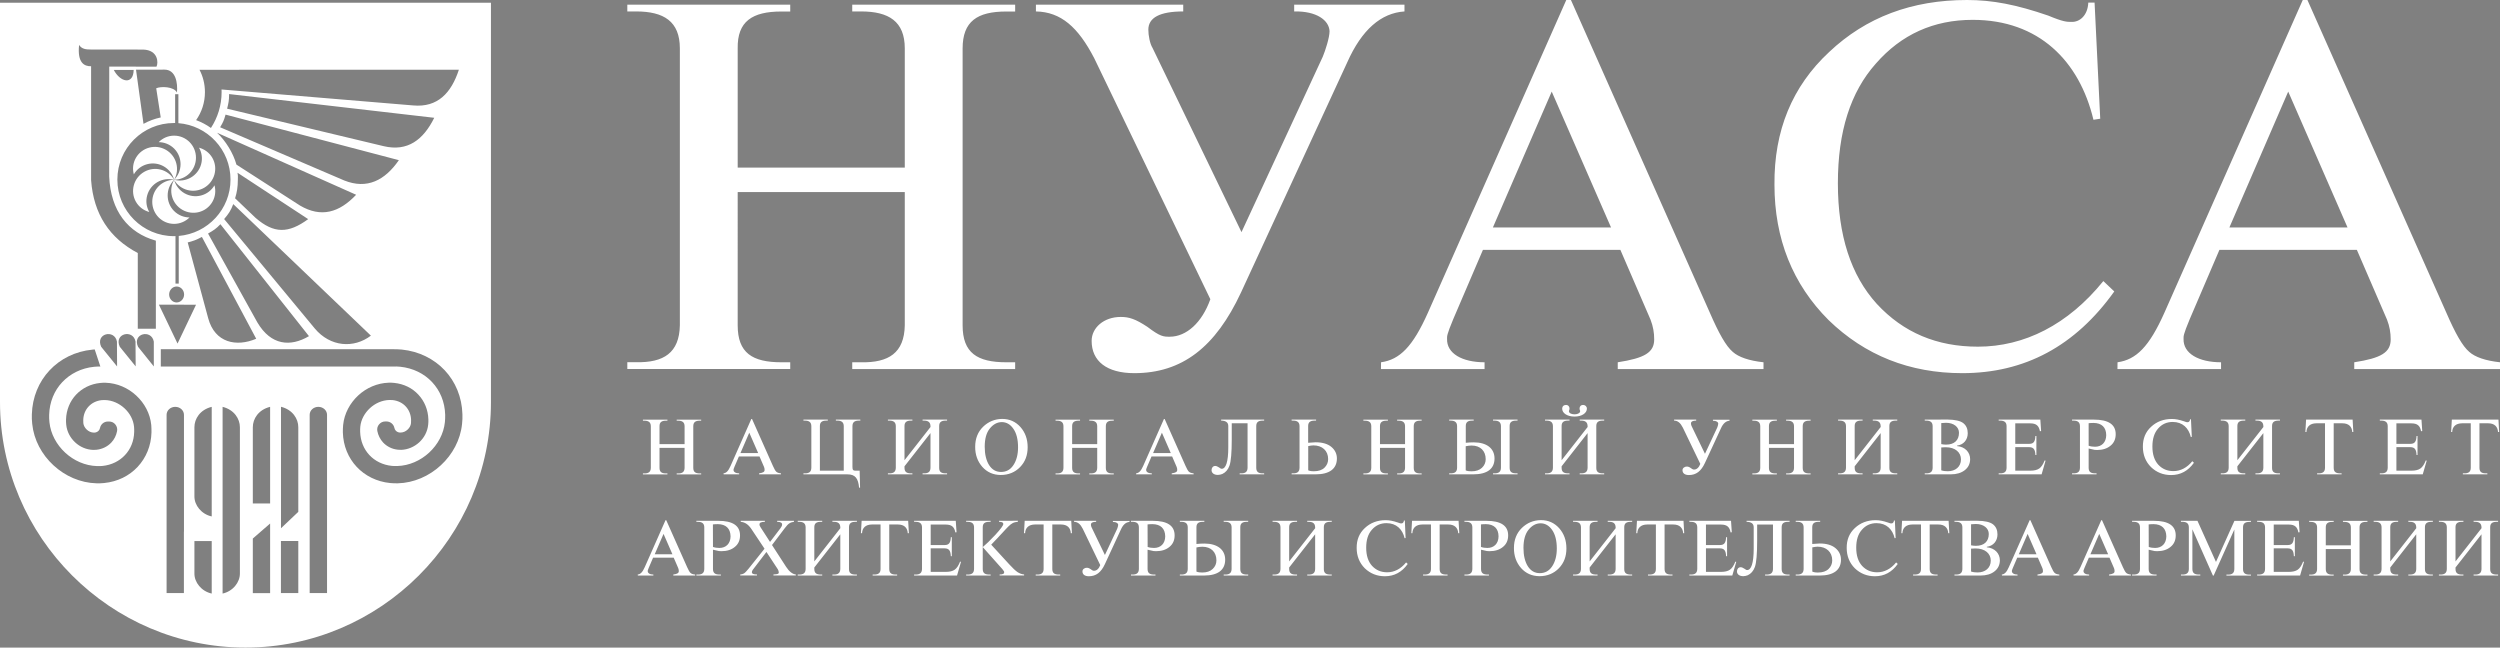
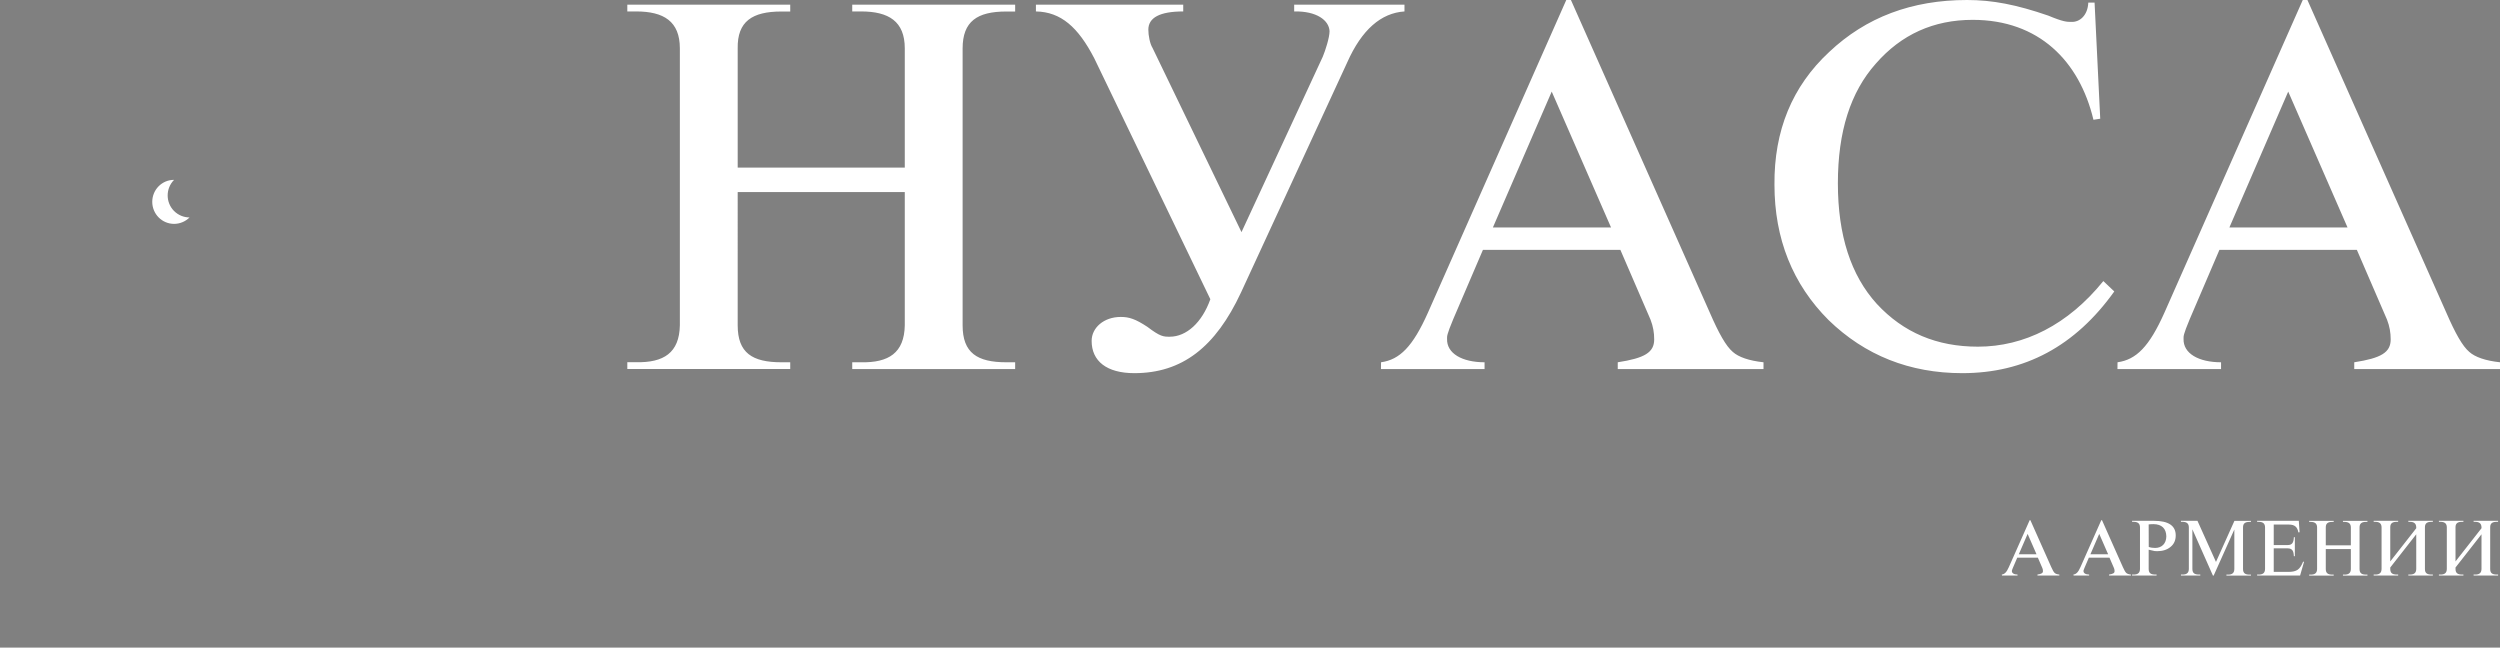
<svg xmlns="http://www.w3.org/2000/svg" id="Layer_1" x="0px" y="0px" viewBox="0 0 3540.1 917" style="enable-background:new 0 0 3540.1 917;" xml:space="preserve">
  <rect x="0" y="0" width="3540.1" height="917" fill="#808080" stroke="none" />
  <style type="text/css"> .st0{fill:#FFFFFF;} .st1{fill:#A01028;} </style>
  <g id="Layer_x0020_1">
    <path class="st0" d="M1044.6,237.3V68.6c-0.7-38.3,20.6-52.3,61.9-52.3h12.5V6.6H888.3v9.6h12.5c39.1,0,61.9,14,61.9,52.3v392.1 c-0.7,39.1-22.9,53.1-61.9,52.3h-12.5v9.6H1119V513h-12.5c-41.3,0-61.9-13.3-61.9-52.3V272h236.6v188.7 c-0.7,39.1-22.9,53.1-61.9,52.3h-12.5v9.6h230.7V513h-12.5c-41.3,0-61.9-13.3-61.9-52.3V68.6c0-38.3,20.6-52.3,61.9-52.3h12.5V6.6 h-230.7v9.6h12.5c39.1,0,61.9,14,61.9,52.3v168.8H1044.6z M1758,328.7L1632,67.8c-3.7-5.9-5.9-17.7-5.9-25.8 c0-17,16.2-25.8,49.4-25.8V6.6h-208.6v9.6c35.4,0.7,59.7,22.1,82.6,66.3l164.4,341.2c-11.8,33.2-33.9,53.1-57.5,53.1 c-8.9,0-13.3,0-31.7-14c-16.9-11.1-25.8-14-37.6-14c-24.3,0-41.3,15.5-41.3,33.9c0,28.7,21.4,45.7,60.4,45.7 c67.8,0,115-36.8,151.1-114.2l150.4-325.8c20.6-46.4,47.9-70,81.1-72.2V6.6h-156.2v9.6c31.7-0.7,49.4,12.5,50.1,28 c0,8.9-5.9,27.3-9.6,36.1L1758,328.7L1758,328.7z M1955.5,522.6h146.7V513c-31.7,0-53.8-12.5-53.1-33.2c0-3.7-0.7-5.2,8.8-28l42-98 h194.6l42.7,98.8c3.7,9.6,5.2,18.4,5.2,28c0,18.4-13.3,26.5-51.6,32.4v9.6h206.4V513c-20.6-2.2-35.4-7.4-43.5-14.7 c-9.6-8.1-19.9-26.5-32.4-55.3L2224.5,0h-6.6l-196,443c-21.4,47.9-39.8,66.3-66.3,70L1955.5,522.6L1955.5,522.6z M2197.3,129.7 l84,192.4H2114L2197.3,129.7z M2966,3.7h-8.9c-0.7,17.7-11.8,28-24.3,27.3c-5.9,0-11.1,0-32.4-8.9c-45-15.5-78.9-22.1-115-22.1 c-78.1,0-143,24.3-195.3,73.7c-52.3,48.6-78.1,111.3-77.4,187.9c0,76.6,25.8,140.8,76.6,191.6c51.6,50.1,115,75.2,189.4,75.2 c88.4,0,159.9-38.3,215.2-115.7l-15.5-14.7c-50.1,61.9-112,92.9-177.6,92.9c-58.2,0-105.4-19.9-143-60.4 c-36.9-40.5-55.3-97.3-55.3-171c0-73,17.7-129,53.8-169.5c36.1-41.3,81.8-61.9,137.1-61.9c93.6,0,151.1,58.2,171,141.5l9.6-1.5 L2966,3.7L2966,3.7z M2998.4,522.6h146.7V513c-31.7,0-53.8-12.5-53.1-33.2c0-3.7-0.7-5.2,8.8-28l42-98h194.6l42.7,98.8 c3.7,9.6,5.2,18.4,5.2,28c0,18.4-13.3,26.5-51.6,32.4v9.6h206.4V513c-20.6-2.2-35.4-7.4-43.5-14.7c-9.6-8.1-19.9-26.5-32.4-55.3 L3267.4,0h-6.6l-196,443c-21.4,47.9-39.8,66.3-66.3,70L2998.4,522.6L2998.4,522.6z M3240.2,129.7l84,192.4h-167.3L3240.2,129.7z" />
    <g id="_2365743387888">
-       <path class="st0" d="M933.9,628.9v-25.3c-0.1-5.8,3.1-7.9,9.3-7.9h1.9v-1.4h-34.7v1.4h1.9c5.9,0,9.3,2.1,9.3,7.9v58.9 c-0.1,5.9-3.4,8-9.3,7.9h-1.9v1.4h34.7v-1.4h-1.9c-6.2,0-9.3-2-9.3-7.9v-28.3h35.5v28.3c-0.1,5.9-3.4,8-9.3,7.9h-1.9v1.4h34.7 v-1.4h-1.9c-6.2,0-9.3-2-9.3-7.9v-58.9c0-5.8,3.1-7.9,9.3-7.9h1.9v-1.4h-34.7v1.4h1.9c5.9,0,9.3,2.1,9.3,7.9v25.3H933.9z M1024.7,671.7h22v-1.4c-4.8,0-8.1-1.9-8-5c0-0.6-0.1-0.8,1.3-4.2l6.3-14.7h29.2l6.4,14.8c0.6,1.4,0.8,2.8,0.8,4.2 c0,2.8-2,4-7.8,4.9v1.4h31v-1.4c-3.1-0.3-5.3-1.1-6.5-2.2c-1.4-1.2-3-4-4.9-8.3l-29.6-66.5h-1l-29.4,66.5c-3.2,7.2-6,10-10,10.5 L1024.7,671.7L1024.7,671.7z M1061,612.7l12.6,28.9h-25.1L1061,612.7z M1137.7,594.2v1.4h1.9c5.9,0,9.3,2.1,9.3,7.9v58.9 c-0.1,5.9-3.4,8-9.3,7.9h-1.9v1.4h62.3c11.1,0,15.3,5.7,16.5,18.9h1.4l-0.6-24.1h-6c-2.8,0-4.3-0.9-4.2-5.3v-57.7 c0-5.8,3.1-7.9,9.3-7.9h1.9v-1.4h-34.7v1.4h1.9c5.9,0,9.3,2.1,9.3,7.9v63h-33.8v-63c-0.1-5.8,3.1-7.9,9.3-7.9h1.9v-1.4 L1137.7,594.2L1137.7,594.2z M1257.3,594.2v1.4h1.9c5.9,0,9.3,2.1,9.3,7.9v58.9c-0.1,5.9-3.4,8-9.3,7.9h-1.9v1.4h34.7v-1.4h-1.9 c-6.2,0-9.3-2-9.3-7.9v-2.1l36.8-47v49.1c-0.1,5.9-3.4,8-9.3,7.9h-1.9v1.4h34.7v-1.4h-1.9c-6.2,0-9.4-2-9.3-7.9v-58.9 c-0.1-5.8,3.1-7.9,9.3-7.9h1.9v-1.4h-34.7v1.4h1.9c5.9,0,9.2,2.1,9.3,7.9v1.2l-36.8,47v-48.2c-0.1-5.8,3.1-7.9,9.3-7.9h1.9v-1.4 L1257.3,594.2L1257.3,594.2z M1417,672.6c11.1,0,20.3-3.8,27.5-11.2c7.2-7.4,10.7-16.7,10.7-28.1c0-11.4-3.4-20.9-10.2-28.6 c-6.8-7.6-15.4-11.5-25.9-11.5c-10.5,0.1-19.6,3.9-27,11.1c-7.4,7.2-11.2,16.7-11.2,28.3c-0.1,11.2,3.3,20.7,10.1,28.5 C1397.7,668.6,1406.3,672.5,1417,672.6L1417,672.6z M1417.5,668.3c-7.1,0-12.7-3.2-16.9-9.7c-4.1-6.5-6.2-15.3-6.2-26 c0-11.3,2.4-19.9,7.2-25.8s10.4-9,16.9-9.1c6.6,0,12.2,3.2,16.5,9.5c4.4,6.3,6.6,15.1,6.6,26.2c0,10.2-2.2,18.6-6.5,25.1 C1430.8,665.1,1425,668.3,1417.5,668.3L1417.5,668.3z M1518.2,628.9v-25.3c-0.1-5.8,3.1-7.9,9.3-7.9h1.9v-1.4h-34.7v1.4h1.9 c5.9,0,9.3,2.1,9.3,7.9v58.9c-0.1,5.9-3.4,8-9.3,7.9h-1.9v1.4h34.7v-1.4h-1.9c-6.2,0-9.3-2-9.3-7.9v-28.3h35.5v28.3 c-0.1,5.9-3.4,8-9.3,7.9h-1.9v1.4h34.6v-1.4h-1.9c-6.2,0-9.3-2-9.3-7.9v-58.9c0-5.8,3.1-7.9,9.3-7.9h1.9v-1.4h-34.6v1.4h1.9 c5.9,0,9.3,2.1,9.3,7.9v25.3H1518.2z M1609,671.7h22v-1.4c-4.8,0-8.1-1.9-8-5c0-0.6-0.1-0.8,1.3-4.2l6.3-14.7h29.2l6.4,14.8 c0.6,1.4,0.8,2.8,0.8,4.2c0,2.8-2,4-7.8,4.9v1.4h31v-1.4c-3.1-0.3-5.3-1.1-6.5-2.2c-1.4-1.2-3-4-4.9-8.3l-29.6-66.5h-1l-29.4,66.5 c-3.2,7.2-6,10-10,10.5V671.7z M1645.3,612.7l12.6,28.9h-25.1L1645.3,612.7z M1766.6,599.4v63c-0.1,5.9-3.4,8-9.3,7.9h-1.9v1.4 h34.7v-1.4h-1.9c-6.2,0-9.3-2-9.3-7.9v-58.9c-0.1-5.8,3.1-7.9,9.3-7.9h1.9v-1.4h-60.9v1.4c6.3,0.1,10,2.3,10.1,7.5v30.3 c0,20.9-3.5,30.4-9.3,30.4c-0.8,0-1.2,0.1-4-2c-1.9-1.2-3.6-2-5.1-2c-3.5,0-5.3,2.9-5.3,5.9c0,4,3.3,6.8,9,6.8 c2.1,0,4.1-0.6,6.2-1.3c4.6-2.1,8.1-6,10.2-11.8c2.1-6,3.2-18.4,3.2-37.3v-22.7L1766.6,599.4L1766.6,599.4z M1863.7,594.2H1829 v1.4h1.9c5.9,0,9.3,2.1,9.3,7.9v58.9c-0.1,5.9-3.4,8-9.3,7.9h-1.9v1.4h34c19.6,0,30.1-7.9,30.1-22.5c0-6.5-2.7-12.1-7.9-16.4 c-5.2-4.3-12.6-6.5-22.3-6.5c-2.1,0-6.2,0.3-10.5,0.7v-23.5c-0.1-5.8,3.1-7.9,9.3-7.9h1.9L1863.7,594.2L1863.7,594.2z M1852.5,631.7c2.7-0.6,5.5-1,7.4-1c12.4,0,20.8,7.5,20.8,19.4c0,4.8-1.8,8.9-5.2,12.2c-3.4,3.3-8.4,5-14.7,5 c-3.5,0.1-5.8-0.3-8.3-1.3L1852.5,631.7L1852.5,631.7z M1954.1,628.9v-25.3c-0.1-5.8,3.1-7.9,9.3-7.9h1.9v-1.4h-34.7v1.4h1.9 c5.9,0,9.3,2.1,9.3,7.9v58.9c-0.1,5.9-3.4,8-9.3,7.9h-1.9v1.4h34.7v-1.4h-1.9c-6.2,0-9.3-2-9.3-7.9v-28.3h35.5v28.3 c-0.1,5.9-3.4,8-9.3,7.9h-1.9v1.4h34.7v-1.4h-1.9c-6.2,0-9.3-2-9.3-7.9v-58.9c0-5.8,3.1-7.9,9.3-7.9h1.9v-1.4h-34.7v1.4h1.9 c5.9,0,9.3,2.1,9.3,7.9v25.3H1954.1z M2052.1,594.2v1.4h1.9c5.9,0,9.3,2.1,9.3,7.9v58.9c-0.1,5.9-3.4,8-9.3,7.9h-1.9v1.4h34.1 c19.8,0,30.1-7.9,30.1-22.5c0-14.3-11.2-22.8-29.3-22.8c-4,0-7.9,0.2-11.4,0.6v-23.5c-0.1-5.8,3.1-7.9,9.3-7.9h1.9v-1.4 L2052.1,594.2L2052.1,594.2z M2075.5,631.9c2.7-0.6,5.6-1,8.4-1c12.5,0,19.9,7.8,19.9,19.3c0,4.8-1.8,8.9-5.3,12.2 c-3.5,3.3-8.4,5-14.7,5c-3.5,0-5.8-0.3-8.3-1.3L2075.5,631.9L2075.5,631.9z M2114.2,594.2v1.4h1.9c5.9,0,9.3,2.1,9.3,7.9v58.9 c-0.1,5.9-3.4,8-9.3,7.9h-1.9v1.4h34.7v-1.4h-1.9c-6.2,0-9.3-2-9.3-7.9v-58.9c-0.1-5.8,3.1-7.9,9.3-7.9h1.9v-1.4H2114.2z M2187.8,594.2v1.4h1.9c5.9,0,9.3,2.1,9.3,7.9v58.9c-0.1,5.9-3.4,8-9.3,7.9h-1.9v1.4h34.7v-1.4h-1.9c-6.2,0-9.3-2-9.3-7.9v-2.1 l36.8-47v49.1c-0.1,5.9-3.4,8-9.3,7.9h-1.9v1.4h34.7v-1.4h-1.9c-6.2,0-9.4-2-9.3-7.9v-58.9c-0.1-5.8,3.1-7.9,9.3-7.9h1.9v-1.4 h-34.7v1.4h1.9c5.9,0,9.2,2.1,9.3,7.9v1.2l-36.8,47v-48.2c-0.1-5.8,3.1-7.9,9.3-7.9h1.9v-1.4L2187.8,594.2L2187.8,594.2z M2229.6,586.7c-3.6,0-7.4-1.3-7.9-3.9c-0.1-0.3-0.1-0.7,0-1.1c0-0.3,0.8-1.5,0.8-3.2c0-3.1-2.1-5.1-4.9-5.1 c-3.4,0-5.5,2.2-5.5,5.3c0,6.1,6.8,11.2,17.5,11.2c10.6,0,17.5-5.1,17.5-11.2c0-3.1-2.3-5.3-5.5-5.3c-3,0-4.9,2-4.9,5.1 c0,1.7,0.7,2.9,0.8,3.2v1.1C2236.9,585.4,2233.2,586.7,2229.6,586.7L2229.6,586.7z M2414.3,642.6l-18.9-39.2 c-0.6-0.9-0.9-2.7-0.9-3.9c0-2.5,2.4-3.9,7.4-3.9v-1.4h-31.3v1.4c5.3,0.1,9,3.3,12.4,10l24.7,51.3c-1.8,5-5.1,8-8.6,8 c-1.3,0-2,0-4.8-2.1c-2.5-1.7-3.9-2.1-5.6-2.1c-3.6,0-6.2,2.3-6.2,5.1c0,4.3,3.2,6.9,9.1,6.9c10.2,0,17.3-5.5,22.7-17.2l22.6-48.9 c3.1-7,7.2-10.5,12.2-10.8v-1.4h-23.5v1.4c4.8-0.1,7.4,1.9,7.5,4.2c0,1.3-0.9,4.1-1.4,5.4L2414.3,642.6L2414.3,642.6z M2504.9,628.9v-25.3c-0.1-5.8,3.1-7.9,9.3-7.9h1.9v-1.4h-34.7v1.4h1.9c5.9,0,9.3,2.1,9.3,7.9v58.9c-0.1,5.9-3.4,8-9.3,7.9h-1.9 v1.4h34.7v-1.4h-1.9c-6.2,0-9.3-2-9.3-7.9v-28.3h35.5v28.3c-0.1,5.9-3.4,8-9.3,7.9h-1.9v1.4h34.7v-1.4h-1.9c-6.2,0-9.3-2-9.3-7.9 v-58.9c0-5.8,3.1-7.9,9.3-7.9h1.9v-1.4h-34.7v1.4h1.9c5.9,0,9.3,2.1,9.3,7.9v25.3H2504.9z M2602.8,594.2v1.4h1.9 c5.9,0,9.3,2.1,9.3,7.9v58.9c-0.1,5.9-3.4,8-9.3,7.9h-1.9v1.4h34.7v-1.4h-1.9c-6.2,0-9.3-2-9.3-7.9v-2.1l36.8-47v49.1 c-0.1,5.9-3.4,8-9.3,7.9h-1.9v1.4h34.7v-1.4h-1.9c-6.2,0-9.4-2-9.3-7.9v-58.9c-0.1-5.8,3.1-7.9,9.3-7.9h1.9v-1.4h-34.7v1.4h1.9 c5.9,0,9.2,2.1,9.3,7.9v1.2l-36.8,47v-48.2c-0.1-5.8,3.1-7.9,9.3-7.9h1.9v-1.4L2602.8,594.2L2602.8,594.2z M2725.5,594.2v1.4h1.9 c5.9,0,9.3,2.1,9.3,7.9v58.9c-0.1,5.9-3.4,8-9.3,7.9h-1.9v1.4h36.8c8.3,0,14.9-2,19.9-5.9c5-3.9,7.5-9.1,7.6-15.6 c0-9.8-7.3-17.6-18.5-18.5v-0.7c9.3-1.2,15.1-8.3,15.1-17.5c0-6.2-2.1-11-6.3-14.3c-4.1-3.2-11.6-5-22.4-5.1L2725.5,594.2 L2725.5,594.2z M2748.9,633.6c2.3-0.1,4.5-0.3,6.2-0.3c13.8,0,21.7,7.4,21.7,17.2c0,10.5-7.9,16.8-18.6,16.8 c-3.2,0-6.2-0.3-9.3-1.3L2748.9,633.6L2748.9,633.6z M2748.9,599.1c3.1-0.3,5.3-0.4,6.8-0.4c11,0,18.3,6,18.3,14.1 c0,10.6-6.6,16.8-18.2,16.8c-2.1,0-4.3-0.2-6.9-0.7L2748.9,599.1L2748.9,599.1z M2889.2,594.2h-59v1.4h1.9c5.9,0,9.3,2.1,9.3,7.9 v58.9c-0.1,5.9-3.4,8-9.3,7.9h-1.9v1.4h60.8l5.6-19.4l-1.3-0.3c-2.1,5.4-4.6,9.3-7.6,11.4c-3,2.1-7.2,3.1-12.6,3.1h-21.4v-33.3 h19.9c6.2,0.1,8.3,3.5,8.6,11.1h1.4v-26.9h-1.4c-0.3,7.6-2.4,11.1-8.6,11.1h-19.9v-29h21.4c8.4,0,12.1,3.5,13.5,11.1l1.7-0.2 L2889.2,594.2L2889.2,594.2z M2934.1,594.2v1.4h1.9c5.9,0,9.3,2.1,9.3,7.9v58.9c-0.1,5.9-3.4,8-9.3,7.9h-1.9v1.4h34.7v-1.4h-1.9 c-6.2,0-9.3-2-9.3-7.9v-27.3c4.3,1,7.2,1.5,8.4,1.9c1.2,0.1,2.4,0.2,3.6,0.2c7.8,0,14.1-2,18.9-6c5-4,7.4-9.4,7.4-16.4 c0-13.7-10.3-20.6-30.9-20.6L2934.1,594.2L2934.1,594.2z M2957.6,599.3c0.3-0.1,0.6-0.1,0.9-0.1c0.8,0,1.8-0.3,6-0.3 c11.5,0.1,17.9,6.1,18,17.3c-0.1,10.3-6.5,16.4-15.8,16.4c-3.1,0-6.3-0.4-9.1-1.4L2957.6,599.3L2957.6,599.3z M3102.5,593.8h-1.3 c-0.1,2.7-1.8,4.2-3.6,4.1c-0.9,0-1.7,0-4.9-1.3c-6.8-2.3-11.9-3.3-17.3-3.3c-11.7,0-21.5,3.7-29.4,11.1 c-7.9,7.3-11.7,16.7-11.6,28.2c0,11.5,3.9,21.2,11.5,28.8c7.8,7.5,17.3,11.3,28.5,11.3c13.3,0,24-5.8,32.3-17.4l-2.3-2.2 c-7.5,9.3-16.8,14-26.7,14c-8.8,0-15.8-3-21.5-9.1c-5.5-6.1-8.3-14.6-8.3-25.7c0-11,2.7-19.4,8.1-25.5c5.4-6.2,12.3-9.3,20.6-9.3 c14.1,0,22.7,8.7,25.7,21.3l1.4-0.2L3102.5,593.8L3102.5,593.8z M3144.7,594.2v1.4h1.9c5.9,0,9.3,2.1,9.3,7.9v58.9 c-0.1,5.9-3.4,8-9.3,7.9h-1.9v1.4h34.7v-1.4h-1.9c-6.2,0-9.3-2-9.3-7.9v-2.1l36.8-47v49.1c-0.1,5.9-3.4,8-9.3,7.9h-1.9v1.4h34.7 v-1.4h-1.9c-6.2,0-9.4-2-9.3-7.9v-58.9c-0.1-5.8,3.1-7.9,9.3-7.9h1.9v-1.4h-34.7v1.4h1.9c5.9,0,9.2,2.1,9.3,7.9v1.2l-36.8,47 v-48.2c-0.1-5.8,3.1-7.9,9.3-7.9h1.9v-1.4L3144.7,594.2L3144.7,594.2z M3265.5,594.2l-1,17.5h1.5c0.3-7.6,5.1-12.2,14-12.3h12.3 v63c0,5.9-3.4,8-9.3,7.9h-1.9v1.4h34.7v-1.4h-1.9c-6.2,0-9.3-2-9.3-7.9v-63h12.3c8.9,0,13.5,4.7,14,12.3h1.5l-1-17.5H3265.5 L3265.5,594.2z M3428.9,594.2h-59v1.4h1.9c5.9,0,9.3,2.1,9.3,7.9v58.9c-0.1,5.9-3.4,8-9.3,7.9h-1.9v1.4h60.8l5.6-19.4l-1.3-0.3 c-2.1,5.4-4.6,9.3-7.6,11.4c-3,2.1-7.2,3.1-12.6,3.1h-21.4v-33.3h19.9c6.2,0.1,8.3,3.5,8.6,11.1h1.4v-26.9h-1.4 c-0.3,7.6-2.4,11.1-8.6,11.1h-19.9v-29h21.4c8.4,0,12.1,3.5,13.5,11.1l1.7-0.2L3428.9,594.2L3428.9,594.2z M3471.9,594.2l-1,17.5 h1.5c0.3-7.6,5.1-12.2,14-12.3h12.3v63c0,5.9-3.4,8-9.3,7.9h-1.9v1.4h34.7v-1.4h-1.9c-6.2,0-9.3-2-9.3-7.9v-63h12.3 c8.9,0,13.5,4.7,14,12.3h1.6l-1-17.5H3471.9L3471.9,594.2z M903.2,815h22v-1.4c-4.8,0-8.1-1.9-8-5c0-0.6-0.1-0.8,1.3-4.2l6.3-14.7 h29.2l6.4,14.8c0.6,1.4,0.8,2.8,0.8,4.2c0,2.8-2,4-7.8,4.9v1.4h31v-1.4c-3.1-0.3-5.3-1.1-6.5-2.2c-1.4-1.2-3-4-4.9-8.3l-29.6-66.5 h-1l-29.4,66.5c-3.2,7.2-6,10-10,10.5L903.2,815L903.2,815z M939.6,756l12.6,28.9h-25.1L939.6,756z M986.1,737.5v1.4h1.9 c5.9,0,9.3,2.1,9.3,7.9v58.9c-0.1,5.9-3.4,8-9.3,7.9h-1.9v1.4h34.7v-1.4h-1.9c-6.2,0-9.3-2-9.3-7.9v-27.3c4.3,1,7.2,1.5,8.4,1.9 c1.2,0.1,2.4,0.2,3.6,0.2c7.8,0,14.1-2,18.9-6c5-4,7.4-9.4,7.4-16.4c0-13.7-10.3-20.6-30.9-20.6L986.1,737.5L986.1,737.5z M1009.5,742.6c0.3-0.1,0.6-0.1,0.9-0.1c0.8,0,1.8-0.3,6-0.3c11.5,0.1,17.9,6.1,18.1,17.3c-0.1,10.3-6.5,16.4-15.8,16.4 c-3.1,0-6.3-0.4-9.1-1.4L1009.5,742.6L1009.5,742.6z M1048.9,737.5v1.4c5.9,0.6,10.6,3.5,15.1,10.2l18.6,27.9l-22.5,28.2 c-2.8,3.4-5,5.8-6.6,6.8c-1.7,1-3.4,1.4-5.3,1.5v1.4h23.7v-1.4c-5.2,0-7.2-1.1-7.2-3.3c0-0.9,0.4-2.2,1.2-3.2l19.4-25.4l16.1,24.5 c0.8,1.3,1.3,3.1,1.4,4.4c0,1.8-0.7,2.7-7.6,3v1.4h31.7v-1.4c-4.5-0.4-9.4-4.1-13.7-10.8l-20-30.9l17.8-23.5 c2.6-3.4,4.6-5.8,6.5-7c1.9-1.3,4.2-2.1,6.8-2.4v-1.4h-23.8v1.4c4.4,0,7,1.3,7,3.7c0,1.7-0.8,3.4-2.4,5.5l-14.7,19.3l-13.5-20.9 c-1-1.6-1.6-2.9-1.4-3.9c0-2.5,2-3.5,7.6-3.7v-1.4L1048.9,737.5L1048.9,737.5z M1129.6,737.5v1.4h1.9c5.9,0,9.3,2.1,9.3,7.9v58.9 c-0.1,5.9-3.4,8-9.3,7.9h-1.9v1.4h34.7v-1.4h-1.9c-6.2,0-9.3-2-9.3-7.9v-2.1l36.8-47v49.1c-0.1,5.9-3.4,8-9.3,7.9h-1.9v1.4h34.7 v-1.4h-1.9c-6.2,0-9.4-2-9.3-7.9v-58.9c-0.1-5.8,3.1-7.9,9.3-7.9h1.9v-1.4h-34.7v1.4h1.9c5.9,0,9.2,2.1,9.3,7.9v1.2l-36.8,47 v-48.2c-0.1-5.8,3.1-7.9,9.3-7.9h1.9v-1.4L1129.6,737.5L1129.6,737.5z M1220.1,737.5l-1,17.5h1.6c0.3-7.6,5.1-12.2,13.9-12.3h12.3 v63c0,5.9-3.4,8-9.3,7.9h-1.9v1.4h34.7v-1.4h-1.9c-6.2,0-9.3-2-9.3-7.9v-63h12.3c8.9,0,13.5,4.7,13.9,12.3h1.6l-1-17.5H1220.1 L1220.1,737.5z M1353.4,737.5h-59v1.4h1.9c5.9,0,9.3,2.1,9.3,7.9v58.9c-0.1,5.9-3.4,8-9.3,7.9h-1.9v1.4h60.8l5.6-19.4l-1.3-0.3 c-2.1,5.4-4.6,9.3-7.6,11.4c-3,2.1-7.2,3.1-12.6,3.1h-21.4v-33.3h19.9c6.2,0.1,8.3,3.5,8.6,11.1h1.4v-26.9h-1.4 c-0.3,7.6-2.4,11.1-8.6,11.1h-19.9v-29h21.4c8.4,0,12.1,3.5,13.5,11.1l1.7-0.2L1353.4,737.5L1353.4,737.5z M1368.1,737.5v1.4h1.9 c5.9,0,9.3,2.1,9.3,7.9v58.9c-0.1,5.9-3.4,8-9.3,7.9h-1.9v1.4h34.7v-1.4h-1.9c-6.2,0-9.3-2-9.3-7.9v-58.9 c-0.1-5.8,3.1-7.9,9.3-7.9h1.9v-1.4H1368.1z M1414.7,737.5v1.4c4.8,0.1,6,1.2,6,3.1c0,2.1-3.8,7.2-11.2,15.3 c-7.5,8-13.4,13.7-17.9,17.4l27.7,31.1c2.3,2.8,2.6,3.5,2.7,4.4c0,2.2-1.7,3.3-6.5,3.3v1.4h34.7v-1.4c-3.2-0.3-6.2-1.4-9.1-3.2 c-3-2-7-5.7-11.9-11.1l-25.6-27.9l5.4-5.7c3.4-3.4,5.5-5.8,6.4-6.8c1-1,2-2.1,3.2-3.4c3-3.2,5-5.3,6-6.5c1.2-1.2,2.1-2.2,3.1-3.2 c2.3-2.3,4.4-4,6.4-5c1.9-1,4.3-1.5,7.3-1.9v-1.4L1414.7,737.5L1414.7,737.5z M1451,737.5l-1,17.5h1.6c0.3-7.6,5.1-12.2,13.9-12.3 h12.3v63c0,5.9-3.4,8-9.3,7.9h-1.9v1.4h34.7v-1.4h-1.9c-6.2,0-9.3-2-9.3-7.9v-63h12.3c8.9,0,13.5,4.7,13.9,12.3h1.6l-1-17.5H1451 L1451,737.5z M1564.6,785.9l-18.9-39.2c-0.6-0.9-0.9-2.7-0.9-3.9c0-2.5,2.4-3.9,7.4-3.9v-1.4h-31.3v1.4c5.3,0.1,9,3.3,12.4,10 l24.7,51.3c-1.8,5-5.1,8-8.6,8c-1.3,0-2,0-4.8-2.1c-2.5-1.7-3.9-2.1-5.6-2.1c-3.6,0-6.2,2.3-6.2,5.1c0,4.3,3.2,6.9,9.1,6.9 c10.2,0,17.3-5.5,22.7-17.2l22.6-48.9c3.1-7,7.2-10.5,12.2-10.8v-1.4h-23.5v1.4c4.8-0.1,7.4,1.9,7.5,4.2c0,1.3-0.9,4.1-1.4,5.4 L1564.6,785.9L1564.6,785.9z M1601.5,737.5v1.4h1.9c5.9,0,9.3,2.1,9.3,7.9v58.9c-0.1,5.9-3.4,8-9.3,7.9h-1.9v1.4h34.7v-1.4h-1.9 c-6.2,0-9.3-2-9.3-7.9v-27.3c4.3,1,7.2,1.5,8.4,1.9c1.2,0.1,2.4,0.2,3.6,0.2c7.8,0,14.1-2,18.9-6c5-4,7.4-9.4,7.4-16.4 c0-13.7-10.3-20.6-30.9-20.6L1601.5,737.5L1601.5,737.5z M1625,742.6c0.3-0.1,0.6-0.1,0.9-0.1c0.8,0,1.8-0.3,6-0.3 c11.5,0.1,17.9,6.1,18.1,17.3c-0.1,10.3-6.5,16.4-15.8,16.4c-3.1,0-6.3-0.4-9.1-1.4L1625,742.6L1625,742.6z M1670.7,737.5v1.4h1.9 c5.9,0,9.3,2.1,9.3,7.9v58.9c-0.1,5.9-3.4,8-9.3,7.9h-1.9v1.4h34.1c19.8,0,30.1-7.9,30.1-22.5c0-14.3-11.2-22.8-29.3-22.8 c-4,0-7.9,0.2-11.4,0.6v-23.5c-0.1-5.8,3.1-7.9,9.3-7.9h1.9v-1.4L1670.7,737.5L1670.7,737.5z M1694.2,775.2c2.7-0.6,5.6-1,8.4-1 c12.5,0,19.9,7.8,19.9,19.3c0,4.8-1.8,8.9-5.3,12.2c-3.5,3.3-8.4,5-14.7,5c-3.5,0-5.8-0.3-8.3-1.3L1694.2,775.2L1694.2,775.2z M1732.8,737.5v1.4h1.9c5.9,0,9.3,2.1,9.3,7.9v58.9c-0.1,5.9-3.4,8-9.3,7.9h-1.9v1.4h34.7v-1.4h-1.9c-6.2,0-9.3-2-9.3-7.9v-58.9 c-0.1-5.8,3.1-7.9,9.3-7.9h1.9v-1.4H1732.8z M1802,737.5v1.4h1.9c5.9,0,9.3,2.1,9.3,7.9v58.9c-0.1,5.9-3.4,8-9.3,7.9h-1.9v1.4 h34.7v-1.4h-1.9c-6.2,0-9.3-2-9.3-7.9v-2.1l36.8-47v49.1c-0.1,5.9-3.4,8-9.3,7.9h-1.9v1.4h34.7v-1.4h-1.9c-6.2,0-9.4-2-9.3-7.9 v-58.9c-0.1-5.8,3.1-7.9,9.3-7.9h1.9v-1.4h-34.7v1.4h1.9c5.9,0,9.2,2.1,9.3,7.9v1.2l-36.8,47v-48.2c-0.1-5.8,3.1-7.9,9.3-7.9h1.9 v-1.4L1802,737.5L1802,737.5z M1989.3,737.1h-1.3c-0.1,2.7-1.8,4.2-3.7,4.1c-0.9,0-1.7,0-4.9-1.3c-6.8-2.3-11.9-3.3-17.3-3.3 c-11.7,0-21.5,3.7-29.4,11.1c-7.9,7.3-11.7,16.7-11.6,28.2c0,11.5,3.9,21.2,11.5,28.8c7.8,7.5,17.3,11.3,28.5,11.3 c13.3,0,24-5.8,32.3-17.4l-2.3-2.2c-7.5,9.3-16.8,14-26.7,14c-8.8,0-15.8-3-21.5-9.1c-5.5-6.1-8.3-14.6-8.3-25.7 c0-11,2.6-19.4,8.1-25.5c5.4-6.2,12.3-9.3,20.6-9.3c14.1,0,22.7,8.7,25.7,21.3l1.4-0.2L1989.3,737.1L1989.3,737.1z M1999.5,737.5 l-1,17.5h1.5c0.3-7.6,5.1-12.2,14-12.3h12.3v63c0,5.9-3.4,8-9.3,7.9h-1.9v1.4h34.7v-1.4h-1.9c-6.2,0-9.3-2-9.3-7.9v-63h12.3 c8.9,0,13.5,4.7,14,12.3h1.5l-1-17.5H1999.5z M2073.7,737.5v1.4h1.9c5.9,0,9.3,2.1,9.3,7.9v58.9c-0.1,5.9-3.4,8-9.3,7.9h-1.9v1.4 h34.7v-1.4h-1.9c-6.2,0-9.3-2-9.3-7.9v-27.3c4.3,1,7.2,1.5,8.4,1.9c1.2,0.1,2.4,0.2,3.7,0.2c7.8,0,14.1-2,18.9-6 c5-4,7.4-9.4,7.4-16.4c0-13.7-10.3-20.6-30.9-20.6L2073.7,737.5L2073.7,737.5z M2097.1,742.6c0.3-0.1,0.6-0.1,0.9-0.1 c0.8,0,1.8-0.3,6-0.3c11.5,0.1,17.9,6.1,18,17.3c-0.1,10.3-6.5,16.4-15.8,16.4c-3.1,0-6.3-0.4-9.1-1.4L2097.1,742.6L2097.1,742.6z M2179.9,815.9c11.1,0,20.3-3.8,27.5-11.2c7.2-7.4,10.7-16.7,10.7-28.1c0-11.4-3.4-20.9-10.2-28.6c-6.8-7.6-15.4-11.5-25.9-11.5 c-10.5,0.1-19.6,3.9-27,11.1s-11.2,16.7-11.2,28.3c-0.1,11.2,3.3,20.7,10.1,28.5C2160.6,811.9,2169.2,815.8,2179.9,815.9 L2179.9,815.9z M2180.4,811.6c-7.1,0-12.7-3.2-16.9-9.7c-4.1-6.5-6.2-15.3-6.2-26c0-11.3,2.4-19.9,7.2-25.8 c4.8-5.9,10.4-9,16.9-9.1c6.6,0,12.2,3.2,16.5,9.5c4.4,6.3,6.6,15.1,6.6,26.2c0,10.2-2.2,18.6-6.5,25.1 C2193.7,808.4,2187.8,811.6,2180.4,811.6L2180.4,811.6z M2227.5,737.5v1.4h1.9c5.9,0,9.3,2.1,9.3,7.9v58.9c-0.1,5.9-3.4,8-9.3,7.9 h-1.9v1.4h34.7v-1.4h-1.9c-6.2,0-9.3-2-9.3-7.9v-2.1l36.8-47v49.1c-0.1,5.9-3.4,8-9.3,7.9h-1.9v1.4h34.6v-1.4h-1.9 c-6.2,0-9.4-2-9.3-7.9v-58.9c-0.1-5.8,3.1-7.9,9.3-7.9h1.9v-1.4h-34.6v1.4h1.9c5.9,0,9.2,2.1,9.3,7.9v1.2l-36.8,47v-48.2 c-0.1-5.8,3.1-7.9,9.3-7.9h1.9v-1.4L2227.5,737.5L2227.5,737.5z M2318,737.5l-1,17.5h1.5c0.3-7.6,5.1-12.2,14-12.3h12.3v63 c0,5.9-3.4,8-9.3,7.9h-1.9v1.4h34.7v-1.4h-1.9c-6.2,0-9.3-2-9.3-7.9v-63h12.3c8.9,0,13.5,4.7,14,12.3h1.5l-1-17.5H2318L2318,737.5 z M2451.2,737.5h-59v1.4h1.9c5.9,0,9.3,2.1,9.3,7.9v58.9c-0.1,5.9-3.4,8-9.3,7.9h-1.9v1.4h60.8l5.6-19.4l-1.3-0.3 c-2.1,5.4-4.6,9.3-7.6,11.4c-3,2.1-7.2,3.1-12.6,3.1h-21.4v-33.3h19.9c6.2,0.1,8.3,3.5,8.6,11.1h1.4v-26.9h-1.4 c-0.3,7.6-2.4,11.1-8.6,11.1h-19.9v-29h21.4c8.4,0,12.1,3.5,13.5,11.1l1.7-0.2L2451.2,737.5L2451.2,737.5z M2510.6,742.7v63 c-0.1,5.9-3.4,8-9.3,7.9h-1.9v1.4h34.7v-1.4h-1.9c-6.2,0-9.3-2-9.3-7.9v-58.9c-0.1-5.8,3.1-7.9,9.3-7.9h1.9v-1.4h-60.9v1.4 c6.3,0.1,10,2.3,10.1,7.5v30.3c0,20.9-3.5,30.5-9.3,30.5c-0.8,0-1.2,0.1-4-2c-1.9-1.2-3.6-2-5.1-2c-3.5,0-5.3,2.9-5.3,5.9 c0,4,3.3,6.8,9,6.8c2.1,0,4.1-0.6,6.2-1.3c4.6-2.1,8.1-6,10.2-11.8c2.1-6,3.2-18.4,3.2-37.3v-22.7H2510.6L2510.6,742.7z M2577.5,737.5h-34.7v1.4h1.9c5.9,0,9.3,2.1,9.3,7.9v58.9c-0.1,5.9-3.4,8-9.3,7.9h-1.9v1.4h34c19.6,0,30.1-7.9,30.1-22.5 c0-6.5-2.7-12.1-7.9-16.4c-5.2-4.3-12.6-6.5-22.3-6.5c-2.1,0-6.2,0.3-10.5,0.7v-23.5c-0.1-5.8,3.1-7.9,9.3-7.9h1.9L2577.5,737.5 L2577.5,737.5z M2566.3,775.1c2.7-0.5,5.5-1,7.4-1c12.4,0,20.8,7.5,20.8,19.4c0,4.8-1.8,8.9-5.2,12.2c-3.4,3.3-8.4,5-14.7,5 c-3.5,0.1-5.8-0.3-8.3-1.3L2566.3,775.1L2566.3,775.1z M2683.2,737.1h-1.3c-0.1,2.7-1.8,4.2-3.7,4.1c-0.9,0-1.7,0-4.9-1.3 c-6.8-2.3-11.9-3.3-17.3-3.3c-11.7,0-21.5,3.7-29.4,11.1c-7.9,7.3-11.7,16.7-11.6,28.2c0,11.5,3.9,21.2,11.5,28.8 c7.8,7.5,17.3,11.3,28.5,11.3c13.3,0,24-5.8,32.3-17.4l-2.3-2.2c-7.5,9.3-16.8,14-26.7,14c-8.8,0-15.8-3-21.5-9.1 c-5.5-6.1-8.3-14.6-8.3-25.7c0-11,2.6-19.4,8.1-25.5c5.4-6.2,12.3-9.3,20.6-9.3c14.1,0,22.7,8.7,25.7,21.3l1.4-0.2L2683.2,737.1 L2683.2,737.1z M2693.4,737.5l-1,17.5h1.5c0.3-7.6,5.1-12.2,14-12.3h12.3v63c0,5.9-3.4,8-9.3,7.9h-1.9v1.4h34.7v-1.4h-1.9 c-6.2,0-9.3-2-9.3-7.9v-63h12.3c8.9,0,13.5,4.7,14,12.3h1.5l-1-17.5H2693.4L2693.4,737.5z M2767.6,737.5v1.4h1.9 c5.9,0,9.3,2.1,9.3,7.9v58.9c-0.1,5.9-3.4,8-9.3,7.9h-1.9v1.4h36.8c8.3,0,15-2,19.9-5.9c5-3.9,7.5-9.1,7.6-15.6 c0-9.8-7.3-17.6-18.5-18.5v-0.7c9.3-1.2,15.1-8.3,15.1-17.5c0-6.2-2.1-11-6.3-14.3c-4.1-3.2-11.6-5-22.4-5.1L2767.6,737.5 L2767.6,737.5z M2791.1,776.9c2.3-0.1,4.5-0.3,6.2-0.3c13.8,0,21.7,7.4,21.7,17.2c0,10.5-7.9,16.8-18.6,16.8 c-3.2,0-6.2-0.3-9.3-1.3L2791.1,776.9L2791.1,776.9z M2791.1,742.4c3.1-0.3,5.3-0.4,6.8-0.4c11,0,18.3,6,18.3,14.1 c0,10.6-6.6,16.8-18.2,16.8c-2.1,0-4.3-0.2-6.9-0.7L2791.1,742.4L2791.1,742.4z" />
      <path class="st0" d="M2834.9,815h22v-1.4c-4.8,0-8.1-1.9-8-5c0-0.6-0.1-0.8,1.3-4.2l6.3-14.7h29.2l6.4,14.8 c0.6,1.4,0.8,2.8,0.8,4.2c0,2.8-2,4-7.8,4.9v1.4h31v-1.4c-3.1-0.3-5.3-1.1-6.5-2.2c-1.4-1.2-3-4-4.9-8.3l-29.6-66.5h-1l-29.5,66.5 c-3.2,7.2-6,10-10,10.5L2834.9,815L2834.9,815z M2871.2,756l12.6,28.9h-25.1L2871.2,756z M2936.3,815h22v-1.4c-4.8,0-8.1-1.9-8-5 c0-0.6-0.1-0.8,1.3-4.2l6.3-14.7h29.2l6.4,14.8c0.6,1.4,0.8,2.8,0.8,4.2c0,2.8-2,4-7.8,4.9v1.4h31v-1.4c-3.1-0.3-5.3-1.1-6.5-2.2 c-1.4-1.2-3-4-4.9-8.3l-29.6-66.5h-1l-29.5,66.5c-3.2,7.2-6,10-10,10.5L2936.3,815L2936.3,815z M2972.6,756l12.6,28.9h-25.1 L2972.6,756z M3019.1,737.5v1.4h1.9c5.9,0,9.3,2.1,9.3,7.9v58.9c-0.1,5.9-3.4,8-9.3,7.9h-1.9v1.4h34.7v-1.4h-1.9 c-6.2,0-9.3-2-9.3-7.9v-27.3c4.3,1,7.2,1.5,8.4,1.9c1.2,0.1,2.4,0.2,3.6,0.2c7.8,0,14.1-2,18.9-6c5-4,7.4-9.4,7.4-16.4 c0-13.7-10.3-20.6-30.9-20.6L3019.1,737.5L3019.1,737.5z M3042.6,742.6c0.3-0.1,0.6-0.1,0.9-0.1c0.8,0,1.8-0.3,6-0.3 c11.5,0.1,17.9,6.1,18.1,17.3c-0.1,10.3-6.5,16.4-15.8,16.4c-3.1,0-6.3-0.4-9.1-1.4L3042.6,742.6L3042.6,742.6z M3111.7,737.5 h-23.4v1.4h1.9c5.9,0,9.3,2.1,9.3,7.9v58.9c-0.1,5.9-3.4,8-9.3,7.9h-1.9v1.4h27.4v-1.4h-1.9c-6.2,0-9.3-2-9.3-7.9v-56.2l29.1,65.6 h1l29.3-65.3v56c-0.1,5.9-3.4,8-9.3,7.9h-1.9v1.4h34.7v-1.4h-1.9c-6.2,0-9.3-2-9.3-7.9v-58.9c-0.1-5.8,3.1-7.9,9.3-7.9h1.9v-1.4 h-23.4l-26.1,58.1L3111.7,737.5L3111.7,737.5z M3255.2,737.5h-59v1.4h1.9c5.9,0,9.3,2.1,9.3,7.9v58.9c-0.1,5.9-3.4,8-9.3,7.9h-1.9 v1.4h60.8l5.6-19.4l-1.3-0.3c-2.1,5.4-4.6,9.3-7.6,11.4c-3,2.1-7.2,3.1-12.6,3.1h-21.4v-33.3h19.9c6.2,0.1,8.3,3.5,8.6,11.1h1.4 v-26.9h-1.4c-0.3,7.6-2.4,11.1-8.6,11.1h-19.9v-29h21.4c8.4,0,12.1,3.5,13.5,11.1l1.7-0.2L3255.2,737.5L3255.2,737.5z M3293.4,772.2v-25.3c-0.1-5.8,3.1-7.9,9.3-7.9h1.9v-1.4h-34.7v1.4h1.9c5.9,0,9.3,2.1,9.3,7.9v58.9c-0.1,5.9-3.4,8-9.3,7.9h-1.9 v1.4h34.7v-1.4h-1.9c-6.2,0-9.3-2-9.3-7.9v-28.3h35.5v28.3c-0.1,5.9-3.4,8-9.3,7.9h-1.9v1.4h34.7v-1.4h-1.9c-6.2,0-9.3-2-9.3-7.9 v-58.9c0-5.8,3.1-7.9,9.3-7.9h1.9v-1.4h-34.7v1.4h1.9c5.9,0,9.3,2.1,9.3,7.9v25.3H3293.4z M3361.2,737.5v1.4h1.9 c5.9,0,9.3,2.1,9.3,7.9v58.9c-0.1,5.9-3.4,8-9.3,7.9h-1.9v1.4h34.7v-1.4h-1.9c-6.2,0-9.3-2-9.3-7.9v-2.1l36.8-47v49.1 c-0.1,5.9-3.4,8-9.3,7.9h-1.9v1.4h34.7v-1.4h-1.9c-6.2,0-9.4-2-9.3-7.9v-58.9c-0.1-5.8,3.1-7.9,9.3-7.9h1.9v-1.4h-34.7v1.4h1.9 c5.9,0,9.2,2.1,9.3,7.9v1.2l-36.8,47v-48.2c-0.1-5.8,3.1-7.9,9.3-7.9h1.9v-1.4L3361.2,737.5L3361.2,737.5z M3453.6,737.5v1.4h1.9 c5.9,0,9.3,2.1,9.3,7.9v58.9c-0.1,5.9-3.4,8-9.3,7.9h-1.9v1.4h34.7v-1.4h-1.9c-6.2,0-9.3-2-9.3-7.9v-2.1l36.8-47v49.1 c-0.1,5.9-3.4,8-9.3,7.9h-1.9v1.4h34.7v-1.4h-1.9c-6.2,0-9.4-2-9.3-7.9v-58.9c-0.1-5.8,3.1-7.9,9.3-7.9h1.9v-1.4h-34.7v1.4h1.9 c5.9,0,9.2,2.1,9.3,7.9v1.2l-36.8,47v-48.2c-0.1-5.8,3.1-7.9,9.3-7.9h1.9v-1.4L3453.6,737.5L3453.6,737.5z" />
    </g>
    <g>
-       <path class="st0" d="M224.7,201.3c7.9,0,15.8,3.1,21.9,9.1c12.1,12.2,12.1,31.9,0,44.1c17.1,0,30.9-14,30.9-31.2 c0-17.2-13.8-31.2-30.9-31.2C238,192.1,230.3,195.6,224.7,201.3z" />
      <path class="st0" d="M215.6,285.8c0,17.2,13.8,31.2,30.9,31.2c8.5,0,16.3-3.5,21.9-9.1c-7.9,0-15.8-3.1-21.9-9.1 c-12.1-12.2-12.1-31.9,0-44.1C229.5,254.6,215.6,268.5,215.6,285.8z" />
      <polygon class="st1" points="246.5,254.6 246.5,254.6 246.5,254.6 " />
-       <path class="st0" d="M235,212.2c-14.9-8.6-33.9-3.6-42.5,11.2c-4.3,7.4-5.1,15.8-3,23.5c4-6.9,10.6-12.2,18.9-14.4 c16.6-4.4,33.7,5.5,38.2,22.1c-8.6-14.8-27.6-19.8-42.5-11.2c-14.9,8.6-20.1,27.6-11.6,42.4c4.3,7.4,11.2,12.4,18.9,14.4 c-4-6.9-5.3-15.2-3-23.5c4.5-16.5,21.6-26.4,38.2-22c-8.5,14.8-3.4,33.8,11.6,42.4s33.9,3.6,42.5-11.2l0,0 c4.3-7.4,5.1-15.9,3-23.5c-4,6.9-10.6,12.2-18.9,14.4c-16.6,4.4-33.7-5.5-38.2-22.1c8.5,14.8,27.6,19.8,42.5,11.2 c14.9-8.6,20.1-27.6,11.6-42.4c-4.3-7.4-11.2-12.3-18.9-14.4c3.9,6.9,5.3,15.2,3,23.5c-4.5,16.5-21.6,26.4-38.2,22c0,0,0,0,0,0 C255.1,239.8,249.9,220.8,235,212.2z" />
-       <path class="st0" d="M0,3.9v565.4C0,760.5,156.4,917,347.6,917c191.2,0,347.6-156.4,347.6-347.6V3.9H0z M282.5,98.8h22.8v0 l344.5-0.1l0,0c-10.8,33-30.1,53.7-64.6,50.6l-271.5-22.6c0.1,1.2,0.1,2.5,0.1,3.8c0,18.7-5.6,36.1-15.1,50.7 c-6.4-4.6-13.5-8.3-21-11.1c7.9-11.2,12.5-24.9,12.5-39.6C290.2,119,287.4,108.2,282.5,98.8z M294.6,330.7 c7.8-4.5,11.4-6.7,17.5-13.2L437.5,476c-26.2,15.5-53.8,13.3-73.1-19.5L294.6,330.7z M362.8,479.7L362.8,479.7L362.8,479.7 c-28,11.9-58.6,5.9-68-29.1l-29-107.3c6.9-1.7,12.4-3.6,20.1-7.8L362.8,479.7C362.8,479.7,362.8,479.7,362.8,479.7z M317.4,310.2 c6.5-7.7,9.3-11.7,12.9-21.2l194.9,186.3l0,0c-24.2,18.4-57.5,16.1-79.5-10.2L317.4,310.2z M504.3,275.8L504.3,275.8 c-23.9,25.3-49.6,32.8-79.4,15.3l-90.1-58c-4.5-16.4-15.4-33.8-27.4-45.1c-0.9,1.2,0.8-1.2,0,0L504.3,275.8z M336.3,244.6 l100.1,65.7l0,0c-28.1,20.5-48.4,20.8-74.5-1.8l-29-27.7c2.7-8.5,3.9-16.6,3.9-26C336.8,249.6,337.2,249.5,336.3,244.6z M487.6,255.6l-175.9-75.4c4.4-7.4,5.3-9.5,7.7-17.9l245.4,64.5h0C545,255.5,519.7,268.4,487.6,255.6z M543.4,207l-221.8-53.1 c1.9-7.7,2.8-11.6,2.8-19.8c0-0.3,0-0.6,0-0.9l290.5,33.6v0C599.5,198,577.1,215,543.4,207z M326.4,254.3 c0,41.9-32.2,76.3-73.3,79.8v67.5h-4.6v-67.3c-0.7,0-1.5,0.1-2.2,0.1c-44.2,0-80.1-35.9-80.1-80.1c0-44.2,35.9-80.1,80.1-80.1 c0.6,0,1.1,0,1.7,0v-40.8h4.6v41C293.8,177.6,326.4,212.1,326.4,254.3z M260.7,417c0,6.2-4.8,11.3-10.6,11.3s-10.6-5.1-10.6-11.3 s4.8-11.3,10.6-11.3S260.7,410.8,260.7,417z M161.1,99h28.2C188.8,121,170,116.3,161.1,99z M250.6,131c-4.5-8.7-23.1-8.9-29.4-6 l6.4,41.3c-8.7,1.9-16.9,4.9-24.4,9.1l-10.6-76.7l40.3-0.1C249,98.6,251.8,117.6,250.6,131z M214.5,612.3 c-0.5,19.1-7.7,36-19.6,48.8c-11.9,12.7-28.3,21-47.5,22.9c-3.7,0.4-7.3,0.5-10.7,0.4c-22.9-0.6-44.6-10.3-61-25.5 c-16.5-15.2-27.8-36-30.1-58.7c-0.5-4.8-0.7-9.3-0.5-13.5c0.7-24.4,9.9-46.1,25.1-62.3c15.2-16.2,36.2-26.9,60.7-29.3 c1.1-0.1,2.1-0.2,3.2-0.3c2.3,7.2,5.4,16.3,8,24.2l0,0c-3.1,0-6.1,0.1-8.8,0.4c-18.2,1.8-33.9,9.8-45.2,21.8 c-11.2,11.9-18,28-18.5,46.2c-0.1,3.6,0,7.1,0.4,10.5c1.7,16.5,10.1,31.8,22.3,43.1c12.2,11.3,28.2,18.5,45.1,19 c2.8,0.1,5.4,0,7.7-0.2c12.9-1.3,24-6.9,31.9-15.4c7.9-8.4,12.7-19.8,13-32.7c0.1-2.6,0-5.1-0.2-7.5c-1-10-6.1-19.2-13.6-26.1 c-7.5-6.9-17.2-11.3-27.4-11.6c-1.8,0-3.3,0-4.6,0.1c-7.6,0.8-14.1,4-18.7,9c-4.6,4.9-7.4,11.5-7.6,19.1c0,1.7,0,3.2,0.1,4.5 c0.4,3.4,2.2,6.7,4.9,9.2c2.7,2.5,6.1,4.1,9.7,4.2c0.8,0,1.3,0,1.5,0c2.2-0.2,4.1-1.2,5.5-2.6c1-1,1.7-2.4,2-3.9 c1.1-5.4,5.7-9.2,11.3-9.2h1.6c3.5,0,6.6,1.4,8.8,4.1s3.1,6,2.5,9.4c-1.2,6.3-4,11.9-8.2,16.3c-5.3,5.6-12.6,9.3-21,10.2 c-1.7,0.2-3.2,0.2-4.6,0.2c-9.7-0.3-18.8-4.3-25.6-10.7c-6.9-6.4-11.6-15.1-12.6-24.8c-0.3-2.8-0.4-5.3-0.3-7.5 c0.4-13.8,5.6-26,14.2-35.2c8.6-9.1,20.4-15.2,34.2-16.6c2.7-0.3,5.3-0.4,7.7-0.3c16.3,0.5,31.7,7.3,43.3,18.1 c11.7,10.8,19.7,25.5,21.3,41.8C214.4,605.5,214.6,609,214.5,612.3z M143.3,491.1c-8.7-19,18.9-25.4,22.3-7.4l0.2,35.2 L143.3,491.1z M191.9,483.6l0.2,35.2v0L169.6,491C160.9,472.1,188.5,465.7,191.9,483.6z M217.8,518.9L217.8,518.9l-22.3-27.8 c-8.7-19,18.9-25.4,22.3-7.4L217.8,518.9z M220.7,465.5l-25.6,0l0-107.2c-40-21.1-62.6-55.1-66.1-103.2l0-161.3 C119.3,94,109.3,89,112,63.6c3.7,6,10.1,6.5,16.3,6.5l74.5,0.1c21.3,0.7,21.6,18.8,18.8,24.2l0,0l-66.9-0.1l-0.1,155.6 c2.1,48.9,26.7,79.8,66.1,90.9L220.7,465.5z M225,431.4l52.6,0.1l-26.2,55L225,431.4L225,431.4z M260.4,753v59.7v27.1h-24.5v-27.1 V753V587.4c0-6.3,5.5-11.3,12.3-11.3s12.3,5.1,12.3,11.3V753z M299.8,840.5c-14.4-3.1-24.8-15.8-24.5-28.8v-45.5h24.5V840.5z M299.8,576.1v155.2c-14.4-3.1-24.8-15.8-24.5-28.8V605C275.3,593.1,283.2,580.2,299.8,576.1L299.8,576.1z M315.2,840.5V576.1v0 c16.6,4.2,24.5,17.1,24.5,28.9l0,206.7C340,824.6,329.6,837.4,315.2,840.5z M358,839.8l0-77.2l24.5-21.3l0,98.6H358z M358,712.9 V605c0-11.9,7.9-24.8,24.5-28.9v136.8H358z M422.4,839.8h-24.6v-73.7h24.6V839.8z M422.4,724.8L397.9,748v-172v0 c16.6,4.2,24.5,17.1,24.5,28.9V724.8z M463.1,753v59.7v27.1h-24.6v-27.1V753V587.4c0-6.3,5.5-11.3,12.3-11.3 c6.8,0,12.3,5.1,12.3,11.3V753z M654.3,600.2c-2.3,22.8-13.6,43.5-30.1,58.7c-16.4,15.2-38.1,24.9-61,25.5 c-3.4,0.1-7-0.1-10.7-0.4c-19.1-1.9-35.6-10.3-47.4-22.9c-11.9-12.7-19.1-29.7-19.6-48.8c-0.1-3.2,0.1-6.8,0.4-10.5 c1.6-16.2,9.7-31,21.3-41.8c11.6-10.8,27-17.6,43.3-18.1c2.4-0.1,5,0,7.7,0.3c13.8,1.4,25.7,7.4,34.2,16.6 c8.6,9.2,13.8,21.4,14.2,35.2c0.1,2.3,0,4.8-0.3,7.5c-1,9.7-5.7,18.4-12.6,24.8c-6.9,6.3-16,10.4-25.6,10.7c-1.4,0-2.9,0-4.6-0.2 c-8.4-0.8-15.7-4.6-21-10.2c-4.1-4.5-7-10.1-8.2-16.3c-0.6-3.5,0.2-6.7,2.5-9.4c2.3-2.7,5.3-4.1,8.8-4.1h1.6 c5.5,0,10.2,3.8,11.3,9.2c0.3,1.5,1,2.9,2,3.9c1.4,1.4,3.2,2.4,5.5,2.6c0.3,0,0.8,0,1.5,0c3.6-0.1,7.1-1.7,9.7-4.2 c2.7-2.5,4.5-5.7,4.8-9.2c0.1-1.3,0.2-2.8,0.1-4.5c-0.2-7.5-3-14.2-7.6-19.1c-4.6-5-11.1-8.2-18.7-9c-1.3-0.1-2.8-0.2-4.6-0.1 c-10.2,0.3-20,4.7-27.4,11.6s-12.6,16.1-13.6,26.1c-0.2,2.3-0.3,4.8-0.2,7.5c0.4,12.9,5.1,24.2,13,32.7c7.9,8.5,19,14.1,31.9,15.4 c2.3,0.2,4.9,0.3,7.7,0.2c16.9-0.5,32.9-7.7,45.1-19c12.2-11.3,20.6-26.6,22.3-43.1c0.3-3.3,0.5-6.8,0.4-10.5 c-0.5-18.2-7.3-34.3-18.5-46.2c-11.2-12-26.9-19.9-45.2-21.8c-3.3-0.3-6.9-0.5-10.7-0.3c-1.4,0-2.8,0.1-4.2,0H349.9H227.7v-24.5h0 l0,0v0h122.2h205.6v0c4.4-0.1,8.9,0.1,13.5,0.5c24.4,2.5,45.5,13.2,60.7,29.3c15.2,16.2,24.4,37.9,25.1,62.3 C655,590.9,654.8,595.4,654.3,600.2z" />
-       <polygon class="st1" points="0,3.9 0,3.9 0,3.9 " />
    </g>
  </g>
</svg>